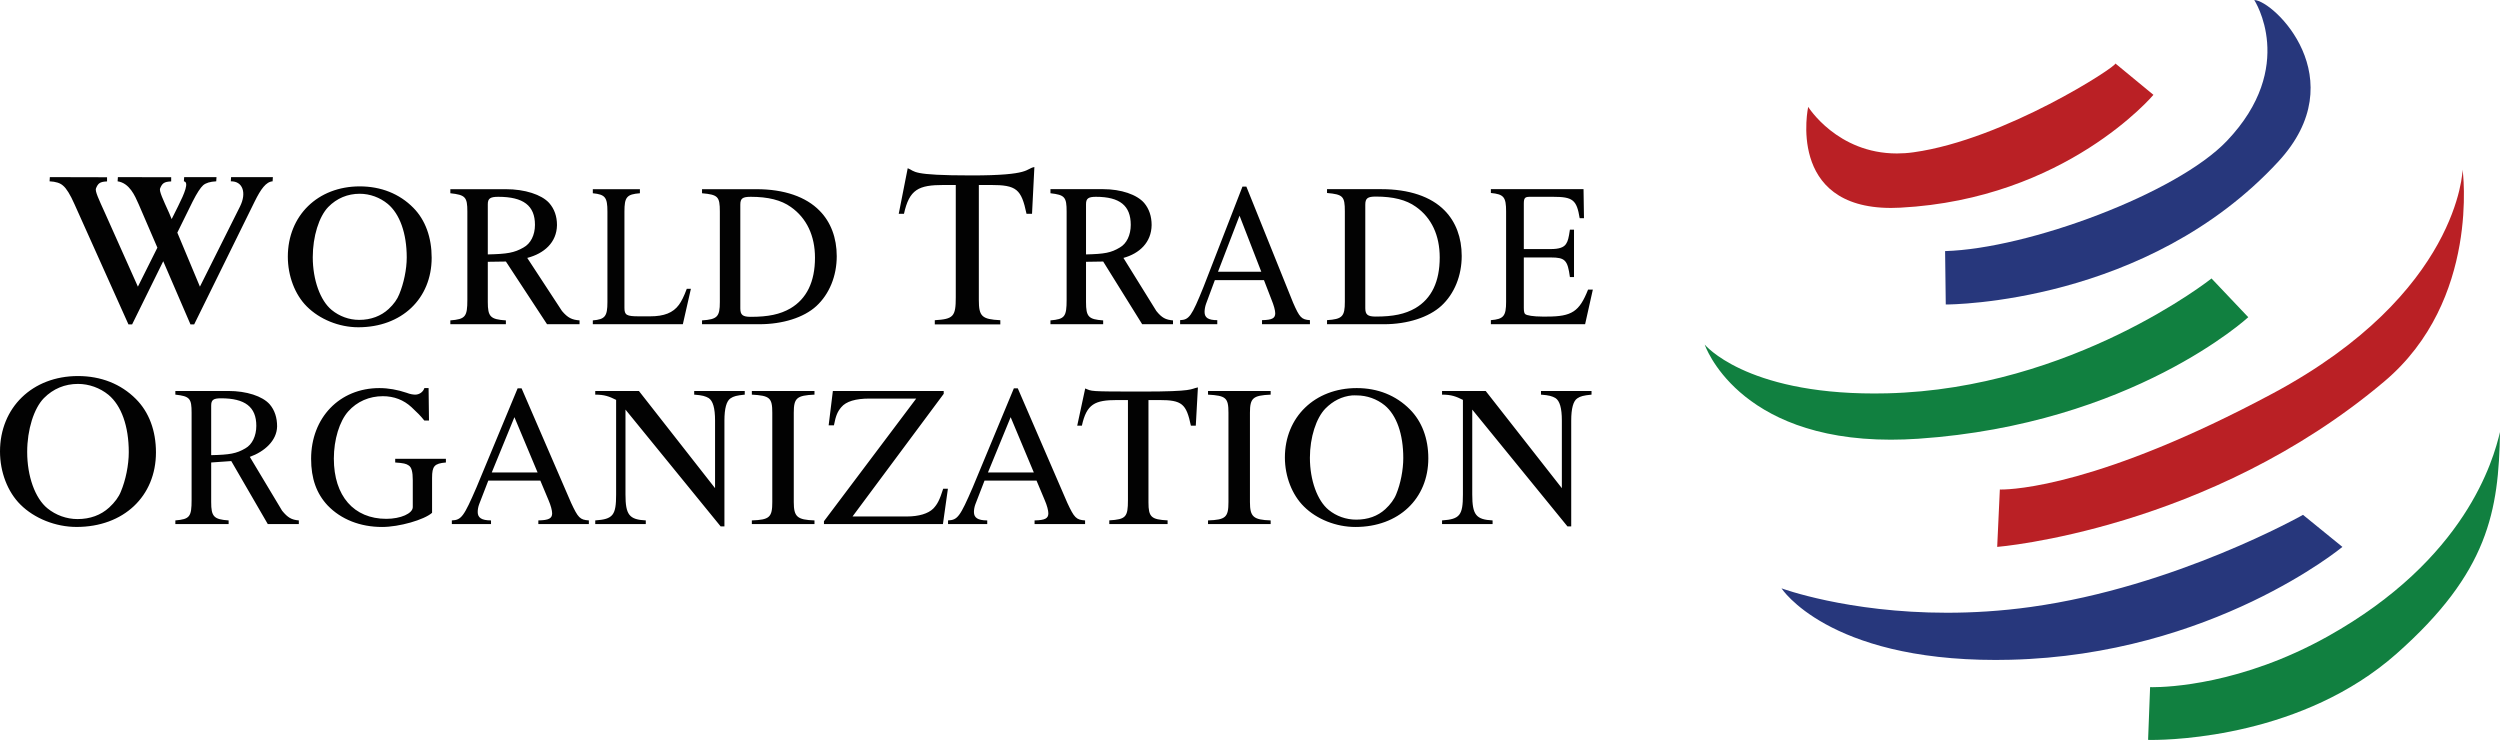
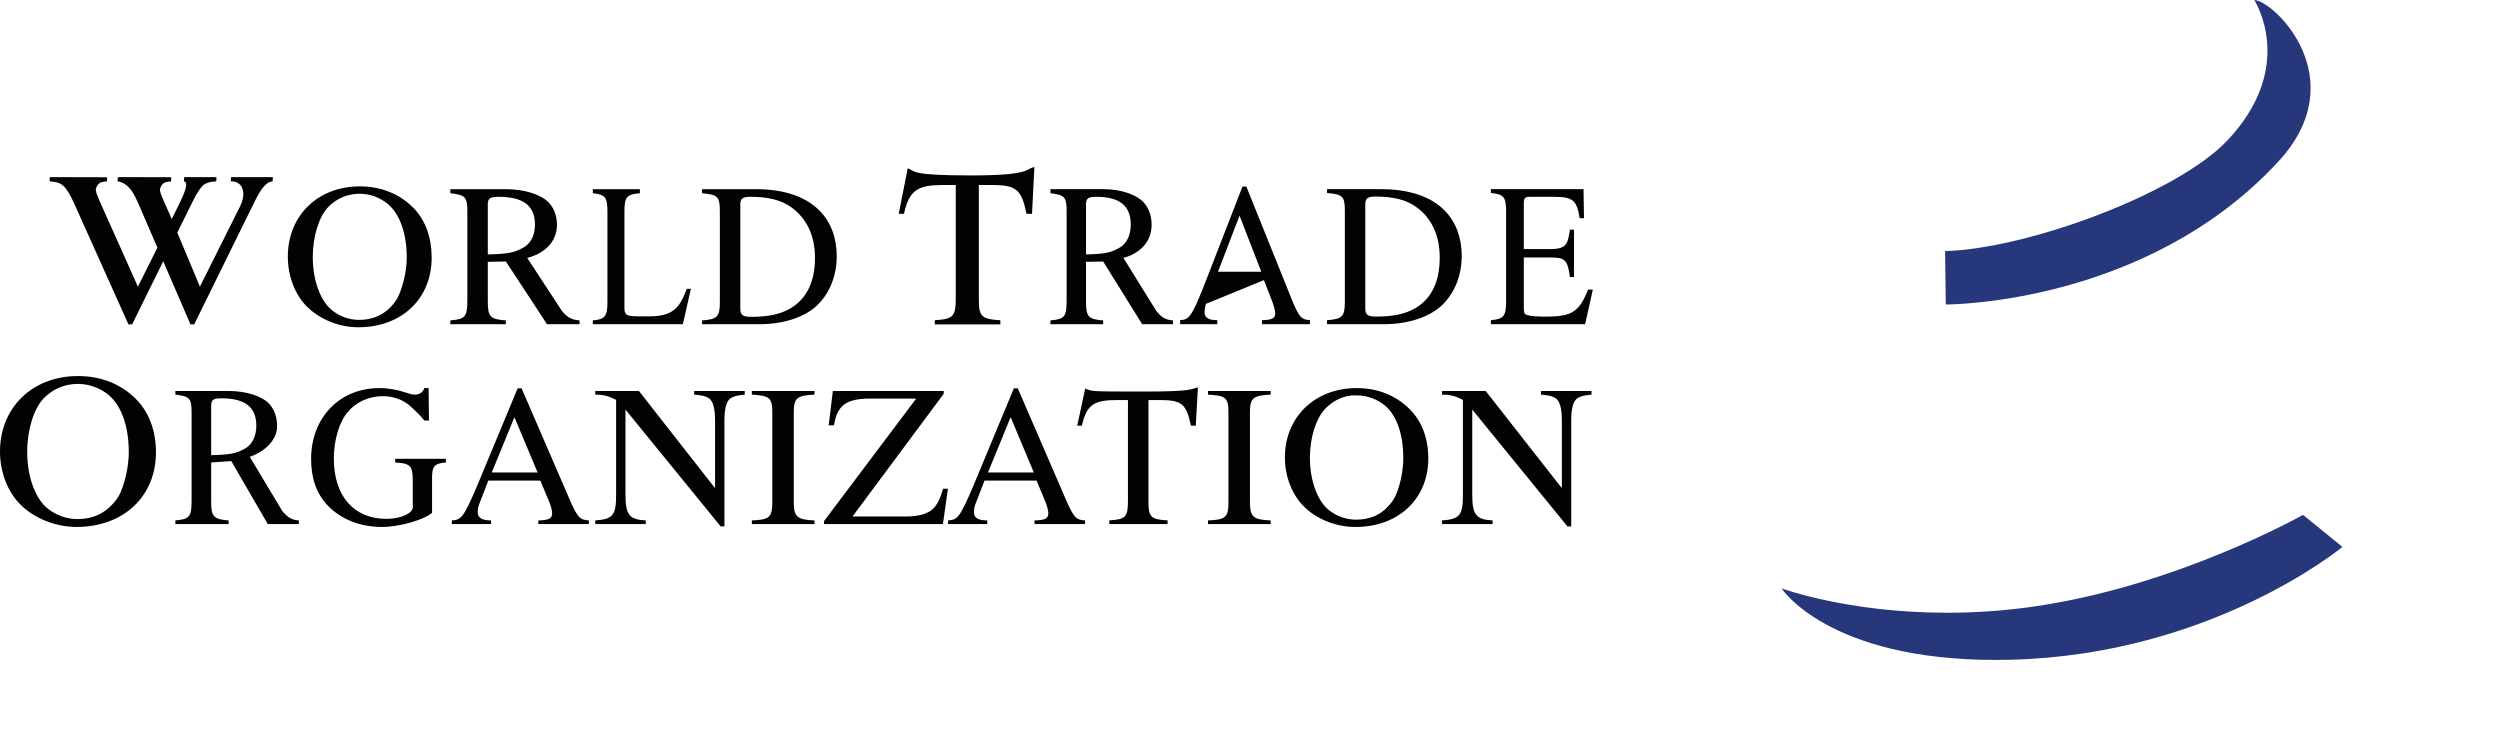
<svg xmlns="http://www.w3.org/2000/svg" width="365pt" height="108.03pt" viewBox="0 0 365 108.03" version="1.1">
  <defs>
    <clipPath id="clip1">
-       <path d="M 248 40 L 365 40 L 365 108.031 L 248 108.031 Z M 248 40 " />
-     </clipPath>
+       </clipPath>
  </defs>
  <g id="surface1">
    <path style=" stroke:none;fill-rule:nonzero;fill:rgb(0.8%,0.8%,0.8%);fill-opacity:1;" d="M 11.387 56.051 C 12.988 56.051 14.59 56.625 15.84 57.648 C 17.723 59.215 18.801 62.215 18.801 66.016 C 18.801 67.898 18.348 70.102 17.652 71.762 C 17.34 72.559 16.746 73.359 15.945 74.094 C 14.727 75.211 13.16 75.785 11.316 75.785 C 9.715 75.785 8.148 75.211 6.93 74.219 C 5.117 72.75 3.969 69.527 3.969 65.98 C 3.969 62.727 4.945 59.629 6.406 58.129 C 7.766 56.754 9.469 56.051 11.387 56.051 M 11.387 54.902 C 4.734 54.902 0 59.5 0 65.918 C 0 68.918 1.113 71.824 2.992 73.676 C 5.012 75.688 8.113 76.934 11.176 76.934 C 18.035 76.934 22.77 72.465 22.77 66.047 C 22.77 62.887 21.762 60.172 19.844 58.254 C 17.652 56.051 14.727 54.902 11.387 54.902 M 55.391 56.66 C 49.57 56.66 45.422 60.996 45.422 66.988 C 45.422 69.871 46.211 72.066 47.84 73.801 C 49.789 75.828 52.586 76.938 55.785 76.938 C 58.289 76.938 61.918 75.898 63.082 74.871 L 63.082 69.781 C 63.082 68.047 63.418 67.668 65.102 67.523 L 65.102 66.988 L 57.699 66.988 L 57.699 67.523 C 58.953 67.609 59.301 67.707 59.652 67.945 C 60.086 68.207 60.266 68.859 60.266 70.125 L 60.266 74.031 C 60.266 74.969 58.496 75.75 56.402 75.75 C 51.66 75.75 48.742 72.418 48.742 66.953 C 48.742 64.188 49.559 61.504 50.84 60.066 C 52.117 58.625 53.918 57.844 55.895 57.844 C 57.523 57.844 58.949 58.395 60.086 59.453 C 60.957 60.273 61.355 60.652 61.949 61.395 L 62.633 61.395 L 62.574 56.66 L 61.961 56.66 C 61.785 57.219 61.234 57.617 60.625 57.617 C 60.336 57.617 59.887 57.555 59.363 57.348 C 58.051 56.906 56.699 56.66 55.391 56.66 Z M 197.406 57.73 C 197.621 57.711 197.863 57.73 198.086 57.73 C 199.555 57.73 201.023 58.246 202.176 59.184 C 203.906 60.625 204.879 63.379 204.879 66.875 C 204.879 68.609 204.484 70.625 203.848 72.156 C 203.559 72.891 202.992 73.66 202.258 74.336 C 201.137 75.363 199.699 75.867 198.004 75.867 C 196.531 75.867 195.109 75.363 193.988 74.449 C 192.324 73.098 191.246 70.098 191.246 66.836 C 191.246 63.84 192.168 61.023 193.512 59.645 C 194.605 58.539 195.91 57.871 197.406 57.73 Z M 198.086 56.66 C 191.969 56.66 187.594 60.891 187.594 66.797 C 187.594 69.562 188.645 72.25 190.375 73.953 C 192.23 75.805 195.066 76.938 197.887 76.938 C 204.191 76.938 208.535 72.82 208.535 66.914 C 208.535 64.004 207.594 61.523 205.832 59.758 C 203.816 57.73 201.156 56.66 198.086 56.66 Z M 75.105 60.906 L 78.488 68.98 L 71.797 68.98 Z M 75.574 56.699 L 69.566 71.16 C 67.711 75.449 67.359 75.922 65.969 75.98 L 65.969 76.516 L 71.688 76.516 L 71.688 75.98 C 70.297 75.98 69.746 75.578 69.746 74.758 C 69.746 74.402 69.816 73.992 69.961 73.609 L 71.293 70.164 L 78.887 70.164 L 80.074 72.996 C 80.418 73.789 80.613 74.535 80.613 74.949 C 80.613 75.684 80.133 75.953 78.598 75.98 L 78.598 76.516 L 85.973 76.516 L 85.973 75.98 C 84.668 75.895 84.398 75.594 83.383 73.418 L 76.152 56.699 Z M 32.262 58.152 C 35.773 58.152 37.422 59.406 37.422 62.168 C 37.422 63.637 36.828 64.902 35.82 65.461 C 34.527 66.223 33.527 66.395 30.832 66.453 L 30.832 59.223 C 30.832 58.398 31.141 58.152 32.262 58.152 Z M 25.602 57.082 L 25.602 57.617 C 27.711 57.852 27.973 58.168 27.973 60.258 L 27.973 72.996 C 27.973 75.438 27.711 75.805 25.602 75.98 L 25.602 76.516 L 33.379 76.516 L 33.379 75.98 C 31.215 75.836 30.832 75.418 30.832 73.305 L 30.832 67.523 L 33.766 67.316 L 39.098 76.516 L 43.629 76.516 L 43.629 75.98 C 42.562 75.895 42.004 75.566 41.188 74.566 L 36.473 66.703 C 38.578 65.949 40.426 64.355 40.457 62.246 C 40.457 60.98 40.105 59.883 39.375 59.031 C 38.309 57.828 35.984 57.082 33.344 57.082 Z M 86.906 57.082 L 86.906 57.617 C 88.258 57.617 88.949 57.879 89.953 58.383 L 89.953 72.191 C 89.953 75.219 89.516 75.805 86.906 75.98 L 86.906 76.516 L 94.285 76.516 L 94.285 75.98 C 91.863 75.863 91.32 75.16 91.32 72.191 L 91.32 59.801 L 105.219 76.859 L 105.766 76.859 L 105.766 61.402 C 105.766 59.641 106.066 58.535 106.664 58.152 C 107.105 57.859 107.539 57.734 108.734 57.617 L 108.734 57.082 L 101.352 57.082 L 101.352 57.617 C 102.547 57.703 102.988 57.848 103.461 58.113 C 104.09 58.523 104.398 59.582 104.398 61.402 L 104.398 71.273 L 93.281 57.082 Z M 109.77 57.082 L 109.77 57.617 C 112.391 57.762 112.754 58.082 112.754 60.258 L 112.754 73.305 C 112.754 75.508 112.359 75.895 109.77 75.98 L 109.77 76.516 L 118.914 76.516 L 118.914 75.98 C 116.387 75.895 115.891 75.449 115.891 73.305 L 115.891 60.258 C 115.891 58.109 116.324 57.734 118.914 57.617 L 118.914 57.082 Z M 121.598 57.082 L 120.984 62.094 L 121.754 62.094 C 122.027 60.652 122.301 60.07 122.824 59.453 C 123.531 58.602 124.922 58.191 126.953 58.191 L 133.766 58.191 L 120.297 76.098 L 120.297 76.516 L 137.668 76.516 L 138.395 71.352 L 137.707 71.352 C 137.184 72.996 136.867 73.613 136.254 74.258 C 135.512 74.992 134.145 75.406 132.387 75.406 L 124.469 75.406 L 137.781 57.5 L 137.781 57.082 Z M 176.371 57.082 L 176.371 57.617 C 178.988 57.762 179.355 58.082 179.355 60.258 L 179.355 73.305 C 179.355 75.508 178.957 75.895 176.371 75.98 L 176.371 76.516 L 185.516 76.516 L 185.516 75.98 C 182.988 75.895 182.492 75.449 182.492 73.305 L 182.492 60.258 C 182.492 58.109 182.926 57.734 185.516 57.617 L 185.516 57.082 Z M 158.441 56.715 L 157.273 62.152 L 157.953 62.152 C 158.652 58.973 159.848 58.406 163.113 58.406 L 164.68 58.406 L 164.68 73.012 C 164.68 75.492 164.379 75.828 161.957 75.973 L 161.957 76.516 L 170.469 76.516 L 170.469 75.973 C 168.074 75.855 167.676 75.48 167.676 73.352 L 167.676 58.406 L 169.242 58.406 C 172.57 58.406 173.199 58.941 173.871 62.152 L 174.586 62.152 L 174.895 56.562 C 173.707 56.785 174.52 57.168 166.75 57.168 C 158.723 57.168 159.484 57.129 158.441 56.715 Z M 147.555 60.906 L 150.938 68.98 L 144.242 68.98 Z M 148.023 56.699 L 142.016 71.16 C 140.16 75.449 139.805 75.922 138.414 75.98 L 138.414 76.516 L 144.137 76.516 L 144.137 75.98 C 142.746 75.98 142.195 75.578 142.195 74.758 C 142.195 74.402 142.266 73.992 142.41 73.609 L 143.742 70.164 L 151.332 70.164 L 152.52 72.996 C 152.867 73.789 153.059 74.535 153.059 74.949 C 153.059 75.684 152.582 75.953 151.047 75.98 L 151.047 76.516 L 158.422 76.516 L 158.422 75.98 C 157.117 75.895 156.844 75.594 155.828 73.418 L 148.598 56.699 Z M 210.539 57.082 L 210.539 57.617 C 211.891 57.617 212.582 57.879 213.586 58.383 L 213.586 72.191 C 213.586 75.219 213.148 75.805 210.539 75.98 L 210.539 76.516 L 217.918 76.516 L 217.918 75.98 C 215.496 75.863 214.949 75.16 214.949 72.191 L 214.949 59.801 L 228.852 76.859 L 229.398 76.859 L 229.398 61.402 C 229.398 59.641 229.695 58.535 230.297 58.152 C 230.734 57.859 231.168 57.734 232.363 57.617 L 232.363 57.082 L 224.984 57.082 L 224.984 57.617 C 226.18 57.703 226.621 57.848 227.094 58.113 C 227.723 58.523 228.031 59.582 228.031 61.402 L 228.031 71.273 L 216.91 57.082 L 210.539 57.082 " />
-     <path style=" stroke:none;fill-rule:nonzero;fill:rgb(0.8%,0.8%,0.8%);fill-opacity:1;" d="M 7.277 25.859 L 7.238 26.473 C 8.141 26.516 8.797 26.719 9.227 27.121 C 9.684 27.504 10.254 28.395 10.871 29.801 L 18.754 47.363 L 19.289 47.363 L 28.129 29.418 C 28.766 28.16 29.281 27.387 29.66 27.047 C 30.059 26.707 30.688 26.516 31.57 26.473 L 31.609 25.859 L 26.887 25.859 L 26.848 26.473 C 27.617 26.582 26.977 28.164 25.984 30.145 L 20.133 41.852 L 15.312 31.062 C 14.434 29.125 13.844 27.898 14.012 27.504 C 14.312 26.789 14.551 26.527 15.629 26.488 L 15.629 25.879 Z M 17.211 25.859 L 17.172 26.473 C 18.914 26.734 19.691 28.566 20.238 29.801 L 27.809 47.363 L 28.348 47.363 L 37.184 29.418 C 38.082 27.598 38.84 26.543 39.801 26.473 L 39.84 25.859 L 33.738 25.859 L 33.699 26.473 C 35.449 26.441 36.031 28.164 35.043 30.145 L 29.188 41.852 L 24.676 31.062 C 23.801 29.125 23.211 27.898 23.375 27.504 C 23.68 26.789 23.918 26.527 24.992 26.488 L 24.992 25.875 Z M 132.527 24.559 L 131.215 31.215 L 131.98 31.215 C 132.766 27.641 134.109 27.008 137.781 27.008 L 139.543 27.008 L 139.543 43.422 C 139.543 46.211 139.203 46.586 136.48 46.75 L 136.48 47.363 L 146.047 47.363 L 146.047 46.75 C 143.355 46.617 142.91 46.199 142.91 43.805 L 142.91 27.008 L 144.668 27.008 C 148.41 27.008 149.117 27.609 149.871 31.215 L 150.676 31.215 L 151.02 24.387 C 149.688 24.633 150.602 25.613 141.867 25.613 C 132.844 25.613 133.703 25.02 132.527 24.559 Z M 52.523 28.289 C 54 28.289 55.465 28.824 56.621 29.777 C 58.359 31.234 59.383 34.047 59.383 37.59 C 59.383 39.348 58.938 41.398 58.297 42.945 C 58.008 43.691 57.488 44.418 56.75 45.105 C 55.625 46.148 54.145 46.703 52.441 46.703 C 50.961 46.703 49.547 46.176 48.422 45.254 C 46.754 43.883 45.664 40.859 45.664 37.551 C 45.664 34.516 46.574 31.621 47.922 30.223 C 49.176 28.941 50.758 28.289 52.523 28.289 Z M 52.523 27.211 C 46.387 27.211 42.023 31.492 42.023 37.477 C 42.023 40.277 43.051 43.004 44.785 44.734 C 46.648 46.609 49.484 47.781 52.312 47.781 C 58.645 47.781 63.023 43.613 63.023 37.625 C 63.023 34.68 62.113 32.121 60.344 30.336 C 58.32 28.281 55.609 27.211 52.523 27.211 Z M 72.75 28.734 C 76.426 28.734 78.105 30.027 78.105 32.828 C 78.105 34.316 77.48 35.574 76.422 36.141 C 75.07 36.914 74.043 37.082 71.219 37.145 L 71.219 29.812 C 71.219 28.98 71.574 28.734 72.75 28.734 Z M 65.75 27.621 L 65.75 28.215 C 67.953 28.453 68.234 28.777 68.234 30.895 L 68.234 43.766 C 68.234 46.238 67.953 46.602 65.75 46.777 L 65.75 47.336 L 73.859 47.336 L 73.859 46.777 C 71.598 46.629 71.219 46.242 71.219 44.102 L 71.219 38.223 L 73.863 38.184 L 79.867 47.336 L 84.613 47.336 L 84.613 46.777 C 83.496 46.688 82.902 46.414 82.047 45.402 L 76.977 37.656 C 79.441 37.016 81.285 35.402 81.32 32.863 C 81.32 31.586 80.938 30.492 80.172 29.629 C 79.055 28.406 76.625 27.621 73.859 27.621 Z M 86.551 27.621 L 86.551 28.215 C 88.359 28.395 88.684 28.809 88.684 30.895 L 88.684 44.102 C 88.684 46.184 88.336 46.629 86.551 46.777 L 86.551 47.336 L 99.695 47.336 L 100.871 42.164 L 100.27 42.164 C 99.852 43.297 99.488 44.004 99.121 44.508 C 98.266 45.672 96.953 46.184 94.922 46.184 L 93.266 46.184 C 91.48 46.184 91.168 45.996 91.168 44.957 L 91.168 30.895 C 91.168 28.777 91.496 28.363 93.426 28.215 L 93.426 27.621 Z M 109.613 28.734 C 112.141 28.734 114.059 29.211 115.469 30.223 C 117.762 31.832 118.988 34.41 118.988 37.625 C 118.988 41.141 117.773 43.629 115.391 45.031 C 113.891 45.895 112.172 46.258 109.613 46.258 C 108.438 46.258 108.086 45.984 108.086 45.031 L 108.086 29.887 C 108.086 28.965 108.41 28.734 109.613 28.734 Z M 102.496 27.621 L 102.496 28.215 C 104.82 28.422 105.098 28.691 105.098 30.895 L 105.098 44.102 C 105.098 46.242 104.73 46.629 102.496 46.777 L 102.496 47.336 L 110.879 47.336 C 114.285 47.336 117.355 46.363 119.18 44.695 C 121.09 42.938 122.164 40.293 122.164 37.402 C 122.164 34.723 121.293 32.418 119.676 30.781 C 117.68 28.727 114.48 27.621 110.457 27.621 Z M 180.973 31.488 L 184.148 39.672 L 177.828 39.672 Z M 181.398 27.246 L 175.723 41.867 C 173.969 46.215 173.613 46.68 172.297 46.742 L 172.297 47.336 L 177.723 47.336 L 177.723 46.742 C 176.406 46.742 175.867 46.383 175.867 45.551 C 175.867 45.191 175.945 44.746 176.082 44.359 L 177.367 40.898 L 184.539 40.898 L 185.645 43.766 C 185.977 44.57 186.184 45.32 186.184 45.738 C 186.184 46.48 185.707 46.711 184.254 46.742 L 184.254 47.336 L 191.25 47.336 L 191.25 46.742 C 190.016 46.652 189.746 46.379 188.785 44.176 L 181.969 27.246 Z M 200.863 28.699 C 203.391 28.699 205.305 29.172 206.719 30.188 C 209.008 31.793 210.199 34.371 210.199 37.59 C 210.199 41.102 209.02 43.594 206.641 44.992 C 205.141 45.855 203.422 46.219 200.863 46.219 C 199.688 46.219 199.332 45.945 199.332 44.992 L 199.332 29.887 C 199.332 28.965 199.656 28.699 200.863 28.699 Z M 193.746 27.617 L 193.746 28.176 C 196.07 28.387 196.348 28.652 196.348 30.855 L 196.348 44.062 C 196.348 46.207 195.98 46.594 193.746 46.742 L 193.746 47.336 L 202.086 47.336 C 205.496 47.336 208.605 46.324 210.43 44.656 C 212.34 42.902 213.41 40.254 213.41 37.367 C 213.41 34.688 212.543 32.383 210.926 30.742 C 208.926 28.688 205.691 27.617 201.668 27.617 Z M 217.668 27.617 L 217.668 28.176 C 219.551 28.355 219.891 28.77 219.891 30.855 L 219.891 44.062 C 219.891 46.148 219.527 46.594 217.668 46.742 L 217.668 47.336 L 231.426 47.336 L 232.555 42.277 L 231.859 42.277 C 230.586 45.492 229.5 46.219 225.855 46.219 L 225.16 46.219 C 223.914 46.219 222.852 46.055 222.676 45.848 C 222.547 45.758 222.477 45.461 222.477 44.957 L 222.477 37.59 L 226.422 37.59 C 228.508 37.59 228.875 37.98 229.207 40.453 L 229.805 40.453 L 229.805 33.535 L 229.207 33.535 C 229.027 34.754 228.922 35.199 228.641 35.617 C 228.312 36.125 227.617 36.363 226.422 36.363 L 222.477 36.363 L 222.477 29.738 C 222.477 28.906 222.648 28.734 223.336 28.734 L 226.754 28.734 C 229.633 28.734 230.199 29.18 230.633 31.859 L 231.262 31.859 L 231.195 27.617 Z M 160.008 28.734 C 163.492 28.734 165.09 30.027 165.09 32.828 C 165.09 34.316 164.496 35.574 163.492 36.137 C 162.211 36.914 161.234 37.082 158.559 37.145 L 158.559 29.812 C 158.559 28.98 158.895 28.734 160.008 28.734 Z M 153.367 27.617 L 153.367 28.215 C 155.461 28.453 155.727 28.777 155.727 30.891 L 155.727 43.766 C 155.727 46.238 155.461 46.598 153.367 46.777 L 153.367 47.336 L 161.062 47.336 L 161.062 46.777 C 158.914 46.629 158.559 46.242 158.559 44.098 L 158.559 38.223 L 161.066 38.184 L 166.758 47.336 L 171.258 47.336 L 171.258 46.777 C 170.199 46.688 169.633 46.414 168.824 45.402 L 164.02 37.656 C 166.352 37.016 168.102 35.402 168.137 32.863 C 168.137 31.582 167.773 30.492 167.047 29.629 C 165.988 28.406 163.68 27.617 161.062 27.617 L 153.367 27.617 " />
-     <path style=" stroke:none;fill-rule:nonzero;fill:rgb(72.899%,12.5%,14.499%);fill-opacity:1;" d="M 308.844 9.266 C 309.137 9.652 292.66 20.379 279.402 22.23 C 278.547 22.352 277.727 22.406 276.945 22.406 C 268.223 22.406 263.996 15.602 263.996 15.602 C 263.996 15.602 260.781 30.359 276.105 30.359 C 276.539 30.359 276.988 30.348 277.453 30.32 C 301.621 29.055 314.402 13.848 314.402 13.848 L 308.844 9.266 M 359.539 24.766 C 359.539 24.766 359.148 42.801 331.852 57.426 C 306.57 70.969 293.906 71.469 292.184 71.469 C 292.047 71.469 291.977 71.465 291.977 71.465 L 291.59 79.848 C 291.59 79.848 322.43 77.371 348.133 55.672 C 362.164 43.82 359.539 24.766 359.539 24.766 " />
+     <path style=" stroke:none;fill-rule:nonzero;fill:rgb(0.8%,0.8%,0.8%);fill-opacity:1;" d="M 7.277 25.859 L 7.238 26.473 C 8.141 26.516 8.797 26.719 9.227 27.121 C 9.684 27.504 10.254 28.395 10.871 29.801 L 18.754 47.363 L 19.289 47.363 L 28.129 29.418 C 28.766 28.16 29.281 27.387 29.66 27.047 C 30.059 26.707 30.688 26.516 31.57 26.473 L 31.609 25.859 L 26.887 25.859 L 26.848 26.473 C 27.617 26.582 26.977 28.164 25.984 30.145 L 20.133 41.852 L 15.312 31.062 C 14.434 29.125 13.844 27.898 14.012 27.504 C 14.312 26.789 14.551 26.527 15.629 26.488 L 15.629 25.879 Z M 17.211 25.859 L 17.172 26.473 C 18.914 26.734 19.691 28.566 20.238 29.801 L 27.809 47.363 L 28.348 47.363 L 37.184 29.418 C 38.082 27.598 38.84 26.543 39.801 26.473 L 39.84 25.859 L 33.738 25.859 L 33.699 26.473 C 35.449 26.441 36.031 28.164 35.043 30.145 L 29.188 41.852 L 24.676 31.062 C 23.801 29.125 23.211 27.898 23.375 27.504 C 23.68 26.789 23.918 26.527 24.992 26.488 L 24.992 25.875 Z M 132.527 24.559 L 131.215 31.215 L 131.98 31.215 C 132.766 27.641 134.109 27.008 137.781 27.008 L 139.543 27.008 L 139.543 43.422 C 139.543 46.211 139.203 46.586 136.48 46.75 L 136.48 47.363 L 146.047 47.363 L 146.047 46.75 C 143.355 46.617 142.91 46.199 142.91 43.805 L 142.91 27.008 L 144.668 27.008 C 148.41 27.008 149.117 27.609 149.871 31.215 L 150.676 31.215 L 151.02 24.387 C 149.688 24.633 150.602 25.613 141.867 25.613 C 132.844 25.613 133.703 25.02 132.527 24.559 Z M 52.523 28.289 C 54 28.289 55.465 28.824 56.621 29.777 C 58.359 31.234 59.383 34.047 59.383 37.59 C 59.383 39.348 58.938 41.398 58.297 42.945 C 58.008 43.691 57.488 44.418 56.75 45.105 C 55.625 46.148 54.145 46.703 52.441 46.703 C 50.961 46.703 49.547 46.176 48.422 45.254 C 46.754 43.883 45.664 40.859 45.664 37.551 C 45.664 34.516 46.574 31.621 47.922 30.223 C 49.176 28.941 50.758 28.289 52.523 28.289 Z M 52.523 27.211 C 46.387 27.211 42.023 31.492 42.023 37.477 C 42.023 40.277 43.051 43.004 44.785 44.734 C 46.648 46.609 49.484 47.781 52.312 47.781 C 58.645 47.781 63.023 43.613 63.023 37.625 C 63.023 34.68 62.113 32.121 60.344 30.336 C 58.32 28.281 55.609 27.211 52.523 27.211 Z M 72.75 28.734 C 76.426 28.734 78.105 30.027 78.105 32.828 C 78.105 34.316 77.48 35.574 76.422 36.141 C 75.07 36.914 74.043 37.082 71.219 37.145 L 71.219 29.812 C 71.219 28.98 71.574 28.734 72.75 28.734 Z M 65.75 27.621 L 65.75 28.215 C 67.953 28.453 68.234 28.777 68.234 30.895 L 68.234 43.766 C 68.234 46.238 67.953 46.602 65.75 46.777 L 65.75 47.336 L 73.859 47.336 L 73.859 46.777 C 71.598 46.629 71.219 46.242 71.219 44.102 L 71.219 38.223 L 73.863 38.184 L 79.867 47.336 L 84.613 47.336 L 84.613 46.777 C 83.496 46.688 82.902 46.414 82.047 45.402 L 76.977 37.656 C 79.441 37.016 81.285 35.402 81.32 32.863 C 81.32 31.586 80.938 30.492 80.172 29.629 C 79.055 28.406 76.625 27.621 73.859 27.621 Z M 86.551 27.621 L 86.551 28.215 C 88.359 28.395 88.684 28.809 88.684 30.895 L 88.684 44.102 C 88.684 46.184 88.336 46.629 86.551 46.777 L 86.551 47.336 L 99.695 47.336 L 100.871 42.164 L 100.27 42.164 C 99.852 43.297 99.488 44.004 99.121 44.508 C 98.266 45.672 96.953 46.184 94.922 46.184 L 93.266 46.184 C 91.48 46.184 91.168 45.996 91.168 44.957 L 91.168 30.895 C 91.168 28.777 91.496 28.363 93.426 28.215 L 93.426 27.621 Z M 109.613 28.734 C 112.141 28.734 114.059 29.211 115.469 30.223 C 117.762 31.832 118.988 34.41 118.988 37.625 C 118.988 41.141 117.773 43.629 115.391 45.031 C 113.891 45.895 112.172 46.258 109.613 46.258 C 108.438 46.258 108.086 45.984 108.086 45.031 L 108.086 29.887 C 108.086 28.965 108.41 28.734 109.613 28.734 Z M 102.496 27.621 L 102.496 28.215 C 104.82 28.422 105.098 28.691 105.098 30.895 L 105.098 44.102 C 105.098 46.242 104.73 46.629 102.496 46.777 L 102.496 47.336 L 110.879 47.336 C 114.285 47.336 117.355 46.363 119.18 44.695 C 121.09 42.938 122.164 40.293 122.164 37.402 C 122.164 34.723 121.293 32.418 119.676 30.781 C 117.68 28.727 114.48 27.621 110.457 27.621 Z M 180.973 31.488 L 184.148 39.672 L 177.828 39.672 Z M 181.398 27.246 L 175.723 41.867 C 173.969 46.215 173.613 46.68 172.297 46.742 L 172.297 47.336 L 177.723 47.336 L 177.723 46.742 C 176.406 46.742 175.867 46.383 175.867 45.551 C 175.867 45.191 175.945 44.746 176.082 44.359 L 184.539 40.898 L 185.645 43.766 C 185.977 44.57 186.184 45.32 186.184 45.738 C 186.184 46.48 185.707 46.711 184.254 46.742 L 184.254 47.336 L 191.25 47.336 L 191.25 46.742 C 190.016 46.652 189.746 46.379 188.785 44.176 L 181.969 27.246 Z M 200.863 28.699 C 203.391 28.699 205.305 29.172 206.719 30.188 C 209.008 31.793 210.199 34.371 210.199 37.59 C 210.199 41.102 209.02 43.594 206.641 44.992 C 205.141 45.855 203.422 46.219 200.863 46.219 C 199.688 46.219 199.332 45.945 199.332 44.992 L 199.332 29.887 C 199.332 28.965 199.656 28.699 200.863 28.699 Z M 193.746 27.617 L 193.746 28.176 C 196.07 28.387 196.348 28.652 196.348 30.855 L 196.348 44.062 C 196.348 46.207 195.98 46.594 193.746 46.742 L 193.746 47.336 L 202.086 47.336 C 205.496 47.336 208.605 46.324 210.43 44.656 C 212.34 42.902 213.41 40.254 213.41 37.367 C 213.41 34.688 212.543 32.383 210.926 30.742 C 208.926 28.688 205.691 27.617 201.668 27.617 Z M 217.668 27.617 L 217.668 28.176 C 219.551 28.355 219.891 28.77 219.891 30.855 L 219.891 44.062 C 219.891 46.148 219.527 46.594 217.668 46.742 L 217.668 47.336 L 231.426 47.336 L 232.555 42.277 L 231.859 42.277 C 230.586 45.492 229.5 46.219 225.855 46.219 L 225.16 46.219 C 223.914 46.219 222.852 46.055 222.676 45.848 C 222.547 45.758 222.477 45.461 222.477 44.957 L 222.477 37.59 L 226.422 37.59 C 228.508 37.59 228.875 37.98 229.207 40.453 L 229.805 40.453 L 229.805 33.535 L 229.207 33.535 C 229.027 34.754 228.922 35.199 228.641 35.617 C 228.312 36.125 227.617 36.363 226.422 36.363 L 222.477 36.363 L 222.477 29.738 C 222.477 28.906 222.648 28.734 223.336 28.734 L 226.754 28.734 C 229.633 28.734 230.199 29.18 230.633 31.859 L 231.262 31.859 L 231.195 27.617 Z M 160.008 28.734 C 163.492 28.734 165.09 30.027 165.09 32.828 C 165.09 34.316 164.496 35.574 163.492 36.137 C 162.211 36.914 161.234 37.082 158.559 37.145 L 158.559 29.812 C 158.559 28.98 158.895 28.734 160.008 28.734 Z M 153.367 27.617 L 153.367 28.215 C 155.461 28.453 155.727 28.777 155.727 30.891 L 155.727 43.766 C 155.727 46.238 155.461 46.598 153.367 46.777 L 153.367 47.336 L 161.062 47.336 L 161.062 46.777 C 158.914 46.629 158.559 46.242 158.559 44.098 L 158.559 38.223 L 161.066 38.184 L 166.758 47.336 L 171.258 47.336 L 171.258 46.777 C 170.199 46.688 169.633 46.414 168.824 45.402 L 164.02 37.656 C 166.352 37.016 168.102 35.402 168.137 32.863 C 168.137 31.582 167.773 30.492 167.047 29.629 C 165.988 28.406 163.68 27.617 161.062 27.617 L 153.367 27.617 " />
    <path style=" stroke:none;fill-rule:nonzero;fill:rgb(15.3%,21.599%,48.599%);fill-opacity:1;" d="M 329.121 0.004 C 329.121 0.004 335.465 9.711 325.125 20.574 C 317.82 28.246 296.102 36.309 283.984 36.66 L 284.082 44.457 C 284.082 44.457 284.086 44.457 284.094 44.457 C 284.789 44.457 313.469 44.332 332.633 23.594 C 343.828 11.48 331.949 0.066 329.121 0.004 M 336.238 75.168 C 336.238 75.168 317.617 85.699 296.465 88.621 C 292.113 89.223 288.02 89.461 284.254 89.461 C 269.699 89.461 260.098 85.895 260.098 85.895 C 260.098 85.895 266.824 96.352 291.371 96.352 C 292.078 96.352 292.801 96.344 293.539 96.324 C 322.984 95.609 341.992 79.848 341.992 79.848 L 336.238 75.168 " />
    <g clip-path="url(#clip1)" clip-rule="nonzero">
      <path style=" stroke:none;fill-rule:nonzero;fill:rgb(6.699%,50.2%,25.099%);fill-opacity:1;" d="M 322.883 40.656 C 322.883 40.656 302.598 56.777 275.504 57.426 C 274.871 57.441 274.25 57.449 273.645 57.449 C 254.73 57.449 248.887 50.309 248.887 50.309 C 248.887 50.309 253.543 64.195 276.051 64.195 C 277.336 64.195 278.68 64.148 280.086 64.055 C 311.309 61.926 328.246 46.312 328.246 46.312 L 322.883 40.656 M 365 63.078 C 364.023 67.176 360.035 81.633 339.848 92.914 C 327.246 99.953 316.461 100.328 314.305 100.328 C 314.047 100.328 313.914 100.32 313.914 100.32 L 313.621 108.023 C 313.621 108.023 313.805 108.031 314.148 108.031 C 317.508 108.031 336.289 107.473 349.891 95.445 C 363.336 83.559 364.805 74.582 365 63.078 " />
    </g>
  </g>
</svg>